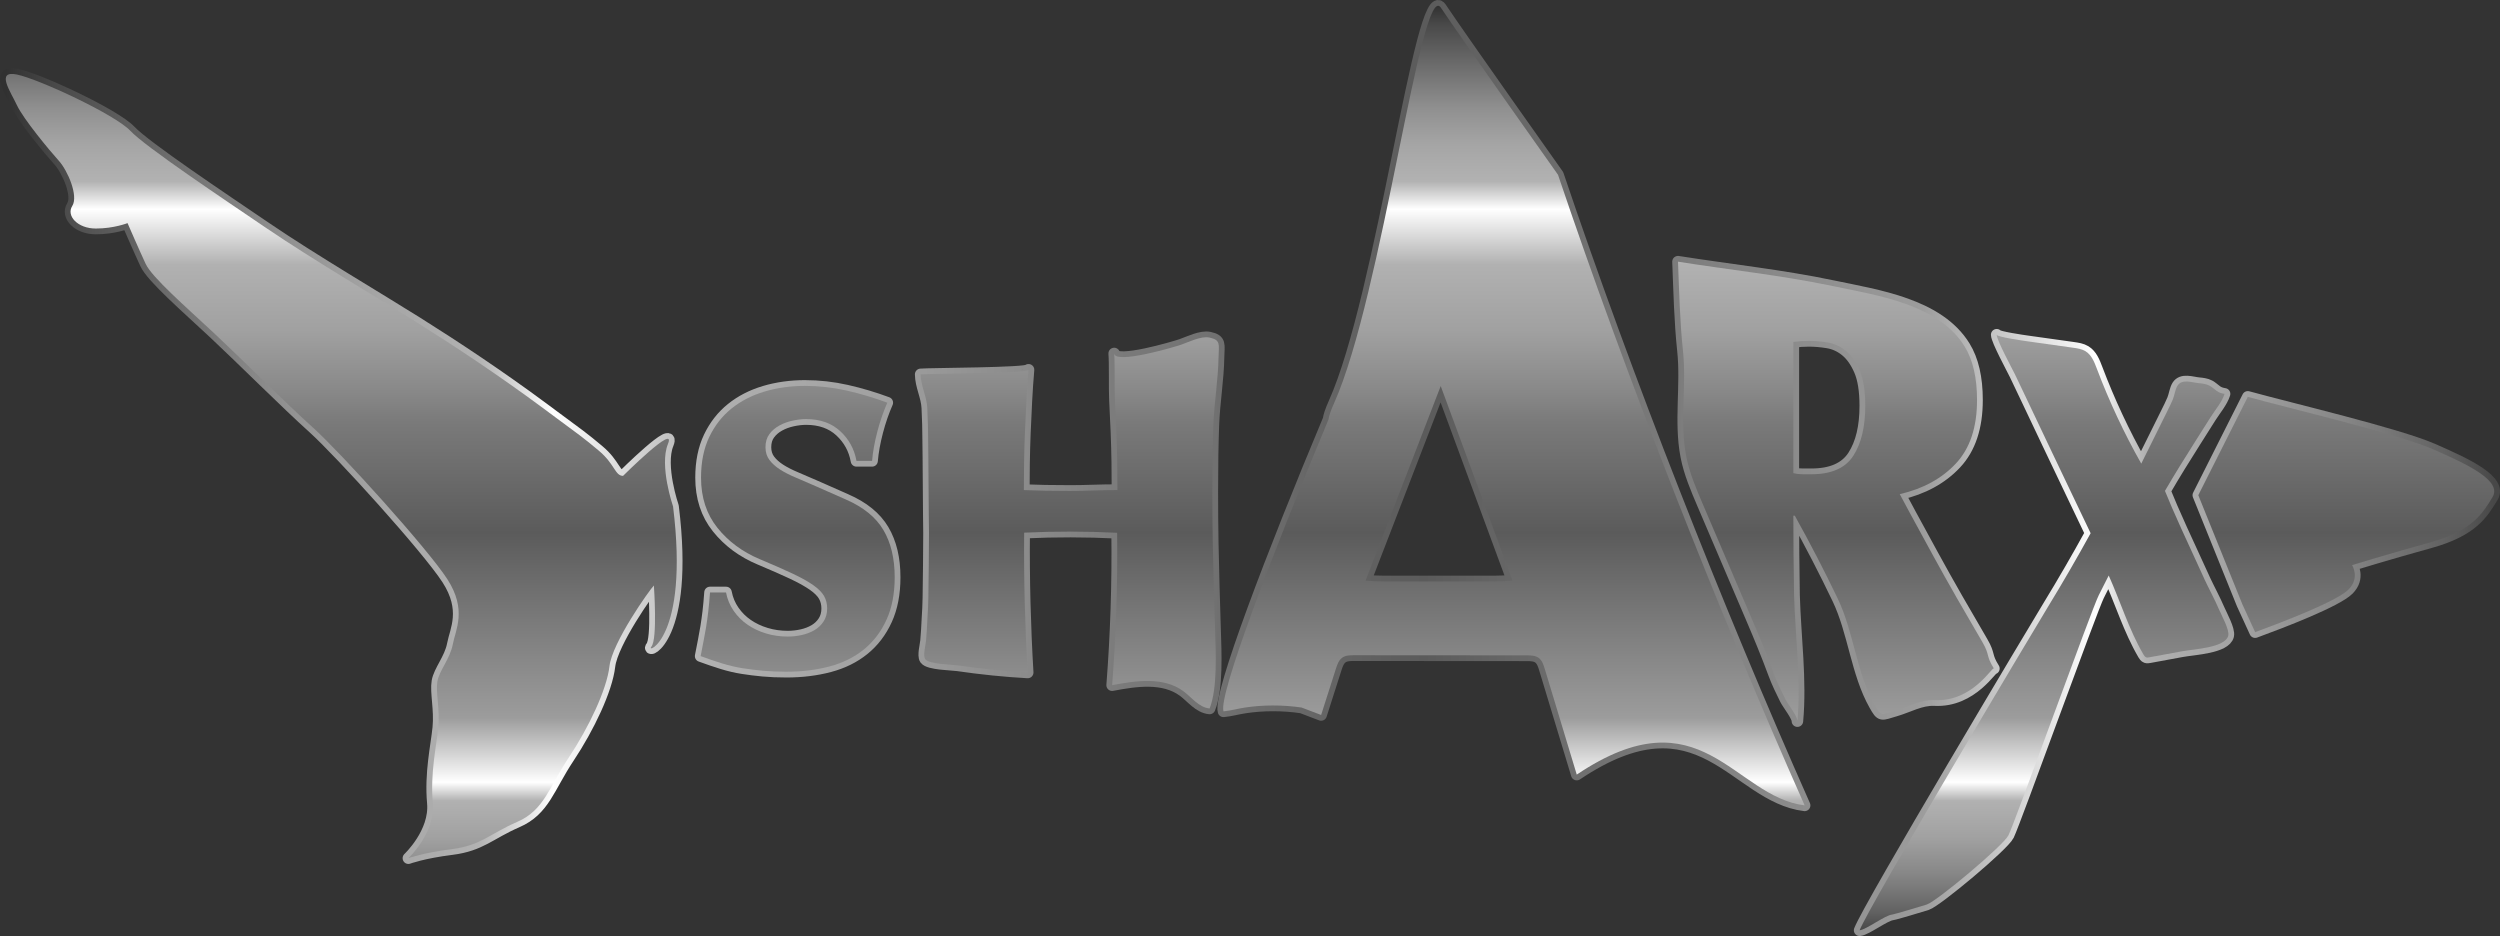
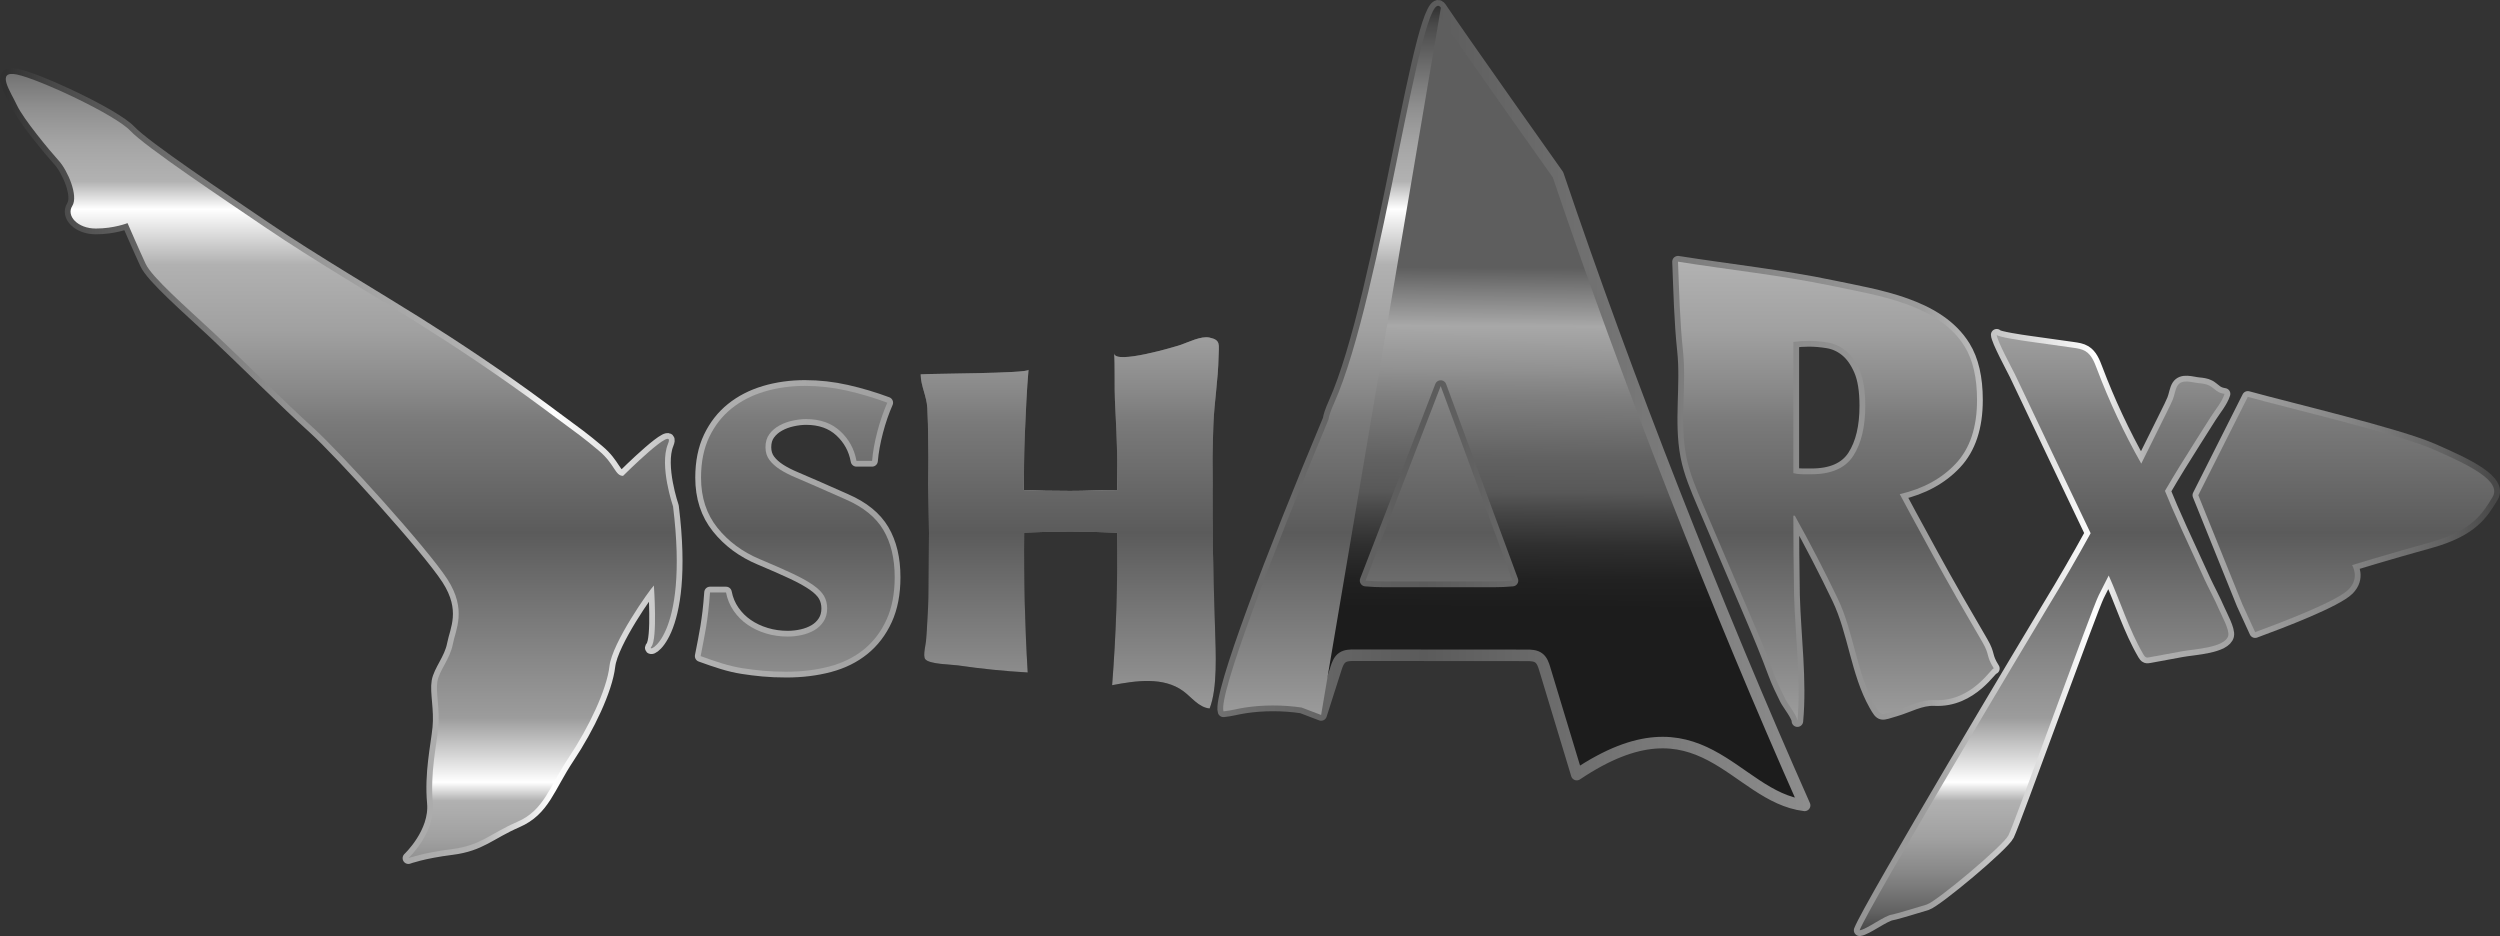
<svg xmlns="http://www.w3.org/2000/svg" xmlns:xlink="http://www.w3.org/1999/xlink" id="Layer_2" data-name="Layer 2" viewBox="0 0 3467.92 1298.43">
  <rect x="0" y="0" width="3467.92" height="1298.43" fill="#333333" stroke="none" />
  <defs>
    <style>
      .cls-1 {
        fill: url(#linear-gradient);
      }

      .cls-1, .cls-2, .cls-3, .cls-4, .cls-5, .cls-6, .cls-7, .cls-8, .cls-9, .cls-10, .cls-11, .cls-12, .cls-13, .cls-14 {
        stroke-width: 0px;
      }

      .cls-2 {
        fill: url(#linear-gradient-17);
      }

      .cls-3 {
        fill: url(#linear-gradient-16);
      }

      .cls-4 {
        fill: url(#linear-gradient-19);
      }

      .cls-5 {
        fill: url(#linear-gradient-15);
      }

      .cls-6 {
        fill: url(#linear-gradient-21);
      }

      .cls-7 {
        fill: url(#linear-gradient-18);
      }

      .cls-8 {
        fill: url(#linear-gradient-20);
      }

      .cls-15 {
        stroke: url(#linear-gradient-8);
      }

      .cls-15, .cls-16, .cls-17, .cls-18, .cls-19, .cls-20, .cls-21 {
        fill: none;
        stroke-linecap: round;
        stroke-linejoin: round;
        stroke-width: 16px;
      }

      .cls-16 {
        stroke: url(#linear-gradient-9);
      }

      .cls-17 {
        stroke: url(#linear-gradient-14);
      }

      .cls-18 {
        stroke: url(#linear-gradient-11);
      }

      .cls-19 {
        stroke: url(#linear-gradient-13);
      }

      .cls-20 {
        stroke: url(#linear-gradient-12);
      }

      .cls-21 {
        stroke: url(#linear-gradient-10);
      }

      .cls-9 {
        fill: url(#linear-gradient-4);
      }

      .cls-10 {
        fill: url(#linear-gradient-2);
      }

      .cls-11 {
        fill: url(#linear-gradient-3);
      }

      .cls-12 {
        fill: url(#linear-gradient-7);
      }

      .cls-13 {
        fill: url(#linear-gradient-5);
      }

      .cls-14 {
        fill: url(#linear-gradient-6);
      }
    </style>
    <linearGradient id="linear-gradient" x1="1481.98" y1="407.6" x2="1483.57" y2="721.98" gradientTransform="translate(0 1297.99) scale(1 -1)" gradientUnits="userSpaceOnUse">
      <stop offset=".11" stop-color="#1c1c1c" />
      <stop offset=".17" stop-color="#212121" />
      <stop offset=".24" stop-color="#2f2f2f" />
      <stop offset=".31" stop-color="#474747" />
      <stop offset=".35" stop-color="#585858" />
      <stop offset=".42" stop-color="#626262" />
      <stop offset=".54" stop-color="#7e7e7e" />
      <stop offset=".58" stop-color="#8a8a8a" />
      <stop offset=".6" stop-color="#919191" />
      <stop offset=".69" stop-color="#a8a8a8" />
      <stop offset=".76" stop-color="#7e7e7e" />
      <stop offset=".81" stop-color="#5e5e5e" />
    </linearGradient>
    <linearGradient id="linear-gradient-2" x1="1106.13" y1="436.5" x2="1107.35" y2="678.67" xlink:href="#linear-gradient" />
    <linearGradient id="linear-gradient-3" x1="470.6" y1="300.58" x2="473.95" y2="963.11" xlink:href="#linear-gradient" />
    <linearGradient id="linear-gradient-4" x1="2100.68" y1="379.23" x2="2104.09" y2="1054.87" xlink:href="#linear-gradient" />
    <linearGradient id="linear-gradient-5" x1="2835.1" y1="153.04" x2="2837.65" y2="658.01" xlink:href="#linear-gradient" />
    <linearGradient id="linear-gradient-6" x1="3253.99" y1="478.36" x2="3254.99" y2="677.61" xlink:href="#linear-gradient" />
    <linearGradient id="linear-gradient-7" x1="2545.54" y1="410.34" x2="2547.5" y2="798.95" xlink:href="#linear-gradient" />
    <linearGradient id="linear-gradient-8" x1="8.01" y1="572.71" x2="3459.92" y2="572.71" gradientTransform="translate(0 1297.99) scale(1 -1)" gradientUnits="userSpaceOnUse">
      <stop offset="0" stop-color="#313131" />
      <stop offset=".02" stop-color="#494949" />
      <stop offset=".07" stop-color="#707070" />
      <stop offset=".11" stop-color="#8f8f8f" />
      <stop offset=".15" stop-color="#a5a5a5" />
      <stop offset=".19" stop-color="#b2b2b2" />
      <stop offset=".22" stop-color="#fff" />
      <stop offset=".28" stop-color="#b1b1b1" />
      <stop offset=".35" stop-color="#a1a1a1" />
      <stop offset=".42" stop-color="#878787" />
      <stop offset=".45" stop-color="#7a7a7a" />
      <stop offset=".57" stop-color="#5b5b5b" />
      <stop offset=".77" stop-color="#9c9c9c" />
      <stop offset=".84" stop-color="#fff" />
      <stop offset=".86" stop-color="#b1b1b1" />
      <stop offset=".9" stop-color="#a1a1a1" />
      <stop offset=".94" stop-color="#868686" />
      <stop offset=".98" stop-color="#626262" />
      <stop offset="1" stop-color="#484848" />
    </linearGradient>
    <linearGradient id="linear-gradient-9" x1="8.01" y1="564.46" x2="3459.92" y2="564.46" xlink:href="#linear-gradient-8" />
    <linearGradient id="linear-gradient-10" x1="8.01" y1="651.5" x2="3459.92" y2="651.5" xlink:href="#linear-gradient-8" />
    <linearGradient id="linear-gradient-11" x1="8.01" y1="735.41" x2="3459.92" y2="735.41" xlink:href="#linear-gradient-8" />
    <linearGradient id="linear-gradient-12" x1="8.01" y1="420.61" x2="3459.92" y2="420.61" xlink:href="#linear-gradient-8" />
    <linearGradient id="linear-gradient-13" x1="8.01" y1="584.28" x2="3459.92" y2="584.28" xlink:href="#linear-gradient-8" />
    <linearGradient id="linear-gradient-14" x1="8.01" y1="616.34" x2="3459.92" y2="616.34" xlink:href="#linear-gradient-8" />
    <linearGradient id="linear-gradient-15" x1="1483.95" y1="1290" x2="1483.95" y2="7.57" xlink:href="#linear-gradient-8" />
    <linearGradient id="linear-gradient-16" x1="1106.51" y1="1290" x2="1106.51" y2="7.57" xlink:href="#linear-gradient-8" />
    <linearGradient id="linear-gradient-17" x1="473.4" y1="1290" x2="473.4" y2="7.57" xlink:href="#linear-gradient-8" />
    <linearGradient id="linear-gradient-18" x1="2100.02" y1="1289.99" x2="2100.02" y2="7.56" xlink:href="#linear-gradient-8" />
    <linearGradient id="linear-gradient-19" x1="2835.4" y1="1290" x2="2835.4" y2="7.57" xlink:href="#linear-gradient-8" />
    <linearGradient id="linear-gradient-20" x1="3254.67" y1="1290" x2="3254.67" y2="7.57" xlink:href="#linear-gradient-8" />
    <linearGradient id="linear-gradient-21" x1="2546.76" y1="1290" x2="2546.76" y2="7.57" xlink:href="#linear-gradient-8" />
  </defs>
  <g id="Layer_2-2" data-name="Layer 2">
    <g id="Layer_1-2" data-name="Layer 1-2">
      <g>
        <g>
          <path class="cls-1" d="m1677.68,468.25c-11.64-2.45-28.66,6.27-39.38,9.96-8.89,3.06-91.41,27.51-92.75,12.14,1.17,13.37.24,49.94,1.03,64.61.78,14.69,1.47,29.29,2.06,43.77.59,14.49.97,28.7,1.17,42.6.19,13.91.29,26.73.29,38.48-10.97,0-22.13.2-33.48.59-11.36.39-22.13.59-32.31.59-11.75,0-23.12-.09-34.08-.29-10.97-.19-20.96-.49-29.97-.88,0-11.36.09-23.8.29-37.31.19-13.52.59-27.62,1.18-42.31.59-14.69,1.27-29.47,2.06-44.36.78-14.88,1.76-29.18,2.94-42.89-.44,5.12-136.43,5.2-149.62,6.35.15,15.97,8.43,30.57,9.2,46.55.78,16.06,1.18,30.74,1.18,44.05,0,4.7.09,13.13.29,25.26.19,12.15.29,25.26.29,39.37s.09,26.73.29,39.07c.19,12.34.29,21.06.29,26.14,0,13.32-.1,27.82-.29,43.48-.2,15.67-.39,31.05-.59,46.12-.2,15.09-.59,13.92-1.18,27.04-.59,13.13-1.28,24-2.06,32.61-.51,5.69-4.51,20.7-1.15,25.31,5.25,7.21,36.44,7.41,45.19,8.69,32.17,4.72,64.55,8.01,97.01,9.85-3.85-64.57-5.49-129.27-4.92-193.95,42.96-2.02,86.02-1.97,128.98.17.85,70.52-1.46,141.08-6.94,211.4,33.38-6.38,71.15-11.86,98.6,8.17,11.49,8.39,21.59,22.75,36.62,24.13,11.15-27.65,8.55-78.67,7.6-109.35-.59-19-1.18-38.39-1.76-58.17-.59-19.77-1.08-40.54-1.47-62.28-.39-21.74-.59-45.73-.59-71.97,0-34.86.49-65.41,1.47-91.66,1.17-31.55,6.65-62.81,7.18-94.39.28-16.83,3.49-23.29-12.67-26.69h0Z" />
          <path class="cls-10" d="m1173.43,692.92l-41.71-18.42c-9.75-4.33-18.96-8.3-27.62-11.92-8.67-3.61-16.07-7.4-22.21-11.38-6.14-3.97-11.02-8.39-14.62-13.27-3.62-4.88-5.42-10.74-5.42-17.6,0-7.22,1.8-13.27,5.42-18.15,3.6-4.88,8.21-8.84,13.81-11.91,5.6-3.07,11.73-5.32,18.42-6.77,6.68-1.44,12.91-2.17,18.69-2.17,19.5,0,35.29,5.6,47.39,16.79,12.1,11.2,19.58,24.92,22.48,41.17h21.66c1.08-12.64,3.52-26.18,7.32-40.63,3.79-14.44,8.4-27.8,13.81-40.08-18.42-6.86-37.19-12.46-56.33-16.79-19.14-4.33-38.46-6.5-57.96-6.5s-38.55,2.62-56.07,7.85c-17.52,5.24-32.77,13.09-45.77,23.56-13,10.48-23.29,23.66-30.88,39.54-7.58,15.89-11.38,34.67-11.38,56.34,0,27.45,7.58,50.65,22.75,69.6,15.16,18.96,34.84,33.5,59.04,43.61,18.05,7.58,33.04,14.18,44.95,19.77,11.92,5.6,21.48,10.92,28.72,15.98,7.22,5.06,12.27,10.11,15.16,15.17s4.34,10.83,4.34,17.34c0,6.87-1.63,12.82-4.88,17.87-3.25,5.06-7.5,9.13-12.73,12.19-5.23,3.07-11.1,5.33-17.6,6.77s-13,2.16-19.5,2.16c-10.48,0-20.5-1.44-30.06-4.33-9.57-2.88-18.14-6.95-25.73-12.19-7.59-5.23-14-11.64-19.23-19.23-5.24-7.58-8.77-16.06-10.56-25.46h-22.21c-.73,10.11-1.54,18.96-2.44,26.54-.91,7.59-1.9,14.72-2.98,21.4-1.08,6.69-2.25,13.18-3.52,19.5s-2.63,13.27-4.07,20.86c10.83,3.98,20.94,7.4,30.33,10.29,9.39,2.89,18.69,5.06,27.89,6.5,9.21,1.45,18.69,2.62,28.44,3.52,9.75.89,20.58,1.35,32.49,1.35,21.3,0,41.17-2.44,59.58-7.31,18.42-4.88,34.31-12.73,47.67-23.56,13.35-10.83,23.83-24.56,31.41-41.17,7.59-16.61,11.38-36.29,11.38-59.04,0-26-5.24-47.85-15.7-65.54-10.48-17.69-27.81-31.77-52-42.25h.03Z" />
          <path class="cls-11" d="m926.55,615.86c12.38-30.07-62.25,44.25-62.25,44.25-11.29,0-11.29-16.33-33.91-35.17-22.6-18.85-21.36-17.6-79.18-60.33-57.81-42.73-118.11-82.94-172.16-116.87-54.03-33.93-145.76-87.96-208.64-130.71-62.82-42.72-168.36-113.09-189.73-135.71-21.38-22.62-126.92-71.64-157.1-77.93-30.17-6.27-8.78,23.87,0,42.73,8.82,18.86,45.27,62.85,57.82,76.67,12.56,13.82,27.65,49,18.87,62.84-8.81,13.8,7.53,31.4,32.64,31.4s44-7.53,44-7.53c0,0,16.37,37.71,25.15,56.55s56.54,60.32,94.23,95.51c37.71,35.2,100.54,98.04,138.25,131.96,37.69,33.93,158.33,167.13,185.98,209.85,27.64,42.76,11.31,70.4,7.55,90.49-3.78,20.09-18.84,36.46-21.36,51.53-2.51,15.09,3.76,38.96,1.25,64.09-2.5,25.13-11.31,62.84-7.55,104.31,3.78,41.45-33.91,76.65-33.91,76.65,0,0,20.09-7.53,60.3-12.57,40.25-5.05,52.8-21.36,90.48-37.71,37.69-16.34,44-47.74,71.64-89.21s52.78-94.24,56.55-126.93c3.78-32.69,55.33-105.56,61.57-111.84,0,0,5.37,74.25-3.47,84.86-8.84,10.61,53.06-8.84,30.07-194.54,0,0-19.45-56.59-7.07-86.66l-.02.02Z" />
          <path class="cls-9" d="m1998.74,10.7c-27.42-41.13-81.33,399.53-148.17,548.63-4.67,10.42-7.1,17.74-7.71,22.52-78.39,187.24-152.83,382.29-145.67,404.9,9.87-.93,19.79-3.77,29.73-5.26,12.73-1.92,25.63-2.89,38.76-2.89,13.89,0,27.21.98,39.96,2.9l26.97,10.29c6.85-21.42,13.7-42.85,20.55-64.27,1.83-5.73,3.96-11.87,8.89-15.3,4.6-3.21,10.61-3.32,16.22-3.32,79.83.06,159.67.11,239.5.17,5.83,0,12.12.15,16.79,3.65,4.6,3.45,6.53,9.34,8.19,14.84,14.83,48.98,29.65,97.96,44.48,146.94,172.87-116.04,217.25,30.58,316.1,42.68-120.73-271.93-246.98-592.85-342.11-874.75,0,0-135.05-190.58-162.47-231.71v-.02Zm73.91,795.86h-152.89c-8.51,0-16.99-.38-25.49-1.16l104.24-269.88,99.6,269.88c-8.49.78-16.99,1.16-25.47,1.16h.01Z" />
          <path class="cls-13" d="m3057.62,802.71c-11.4-24.56-21.99-47.66-31.77-69.3-9.8-21.64-17.35-39.12-22.7-52.45,13.45-23.2,27.67-45.94,42-68.59,7.09-11.2,14.21-22.39,21.26-33.61,6.24-9.92,16-21.32,19.45-32.4-3.85-.52-7.55-1.68-10.81-3.99-3.41-2.42-6.41-5.46-10.11-7.41-4.64-2.45-10.01-3-15.24-3.5-9.17-.89-22.8-6.19-29.07,3.44-3.28,5.04-4.23,13.74-6.67,19.46-2.56,6.01-5.48,11.86-8.38,17.7-11.76,23.69-23.51,47.39-35.27,71.08-23.84-42.21-44.44-86.25-61.59-131.6-3.5-9.27-7.42-19.29-15.9-24.41-5.03-3.04-11.03-3.92-16.85-4.74-21.38-3-42.76-6.01-64.14-9.01-3.6-.51-42.02-5.98-42.08-9.04.17,7.91,21.89,47.79,25.45,55.2,5,10.4,9.96,20.82,14.89,31.24,10.15,21.45,20.47,43.19,30.97,65.25,10.5,22.07,20.83,43.71,30.97,64.94,10.15,21.23,19.49,40.8,28.03,58.69-18.51,33.72-37.91,67.23-58.21,100.52-18.89,30.99-249.38,416.71-262.24,450.25,9.27-.84,35.56-21.06,45.07-21.76,2.59-.19,41.48-11.86,48.17-13.99,13.7-4.36,106.25-81.71,113.32-96.15,9.26-18.94,115.49-313.99,125.1-332.72l13.88-27.48c16.22,36.02,28.24,75.51,48.2,109.56.96,1.63,2.07,3.37,3.86,3.98,1.32.45,2.76.2,4.12-.05,15.2-2.82,30.41-5.62,45.62-8.4,16.95-3.09,60-4.9,64.02-21.7,1.92-8.03-9.43-28.39-12.76-36.2-6.27-14.58-13.96-28.46-20.63-42.82h.04Z" />
-           <path class="cls-14" d="m3374.59,623.04c-49.03-21.35-197.39-56.18-256.49-72.52l-68.68,136.4,60.97,150.97,17.88,39.02c37.69-13.82,113.09-42.74,129.45-59.07,16.33-16.33,5-33.93,5-33.93,0,0,49.03-15.09,108.09-31.44,59.05-16.34,72.91-40.2,86.69-62.82,13.82-22.62-33.94-45.25-82.91-66.62h0Z" />
          <path class="cls-12" d="m2628.95,985.92c18.08-5.16,35.66-15.72,54.44-14.74,52.96,2.77,80.39-47.15,82.48-43.85-11.41-18.04-5.19-18.27-15.99-36.68-11.69-19.89-23.37-40.04-35.05-60.44-11.69-20.39-23.03-40.66-34.04-60.81-11.02-20.14-21.23-38.92-30.68-56.33l-14.82-27.61c32.35-7.46,58.3-21.64,77.85-42.53,19.55-20.89,29.33-50.24,29.33-88.04,0-30.84-5.72-55.59-17.19-74.24-35.96-58.54-120.2-70.7-182.6-83.78-71.06-14.9-143.38-22.52-215.03-33.87,1.66,41.04,2.55,82.76,6.88,123.39,5.17,48.48-4.72,98.2,4.49,146.22.08.4.15.79.23,1.19,4.46,22.47,13.52,43.73,22.52,64.81,22.72,53.2,45.45,106.41,68.17,159.61,10.83,25.36,21.32,50.74,30.79,76.44,4.46,12.08,10.29,23.94,16,35.48,3.05,6.16,17.13,23.97,16.56,30.18,5.21-56.42-2.94-117.28-4.62-174.22-.66-41.04-1-77.96-1-110.8h2.01c21.58,38.8,41.46,77.22,59.66,115.28,22.15,46.32,25.98,102.9,51.07,147.3,9.26,16.39,8.73,13.68,28.53,8.03h.01Zm-58.03-353.79c-11.01,17.16-30.45,25.74-58.3,25.74h-12.13c-2.25,0-4.39-.12-6.41-.37s-4.16-.62-6.4-1.12v-182.05c3.59-.49,7.18-.86,10.78-1.11,3.59-.25,7.18-.37,10.78-.37,8.09,0,16.73.75,25.95,2.23,9.2,1.49,17.63,5.35,25.28,11.57,7.63,6.22,14.04,15.29,19.21,27.23s7.76,28.35,7.76,49.24c0,28.85-5.51,51.85-16.52,69.02h0Z" />
        </g>
        <g>
-           <path class="cls-15" d="m1677.68,468.25c-11.64-2.45-28.66,6.27-39.38,9.96-8.89,3.06-91.41,27.51-92.75,12.14,1.17,13.37.24,49.94,1.03,64.61.78,14.69,1.47,29.29,2.06,43.77.59,14.49.97,28.7,1.17,42.6.19,13.91.29,26.73.29,38.48-10.97,0-22.13.2-33.48.59-11.36.39-22.13.59-32.31.59-11.75,0-23.12-.09-34.08-.29-10.97-.19-20.96-.49-29.97-.88,0-11.36.09-23.8.29-37.31.19-13.52.59-27.62,1.18-42.31.59-14.69,1.27-29.47,2.06-44.36.78-14.88,1.76-29.18,2.94-42.89-.44,5.12-136.43,5.2-149.62,6.35.15,15.97,8.43,30.57,9.2,46.55.78,16.06,1.18,30.74,1.18,44.05,0,4.7.09,13.13.29,25.26.19,12.15.29,25.26.29,39.37s.09,26.73.29,39.07c.19,12.34.29,21.06.29,26.14,0,13.32-.1,27.82-.29,43.48-.2,15.67-.39,31.05-.59,46.12-.2,15.09-.59,13.92-1.18,27.04-.59,13.13-1.28,24-2.06,32.61-.51,5.69-4.51,20.7-1.15,25.31,5.25,7.21,36.44,7.41,45.19,8.69,32.17,4.72,64.55,8.01,97.01,9.85-3.85-64.57-5.49-129.27-4.92-193.95,42.96-2.02,86.02-1.97,128.98.17.85,70.52-1.46,141.08-6.94,211.4,33.38-6.38,71.15-11.86,98.6,8.17,11.49,8.39,21.59,22.75,36.62,24.13,11.15-27.65,8.55-78.67,7.6-109.35-.59-19-1.18-38.39-1.76-58.17-.59-19.77-1.08-40.54-1.47-62.28-.39-21.74-.59-45.73-.59-71.97,0-34.86.49-65.41,1.47-91.66,1.17-31.55,6.65-62.81,7.18-94.39.28-16.83,3.49-23.29-12.67-26.69h0Z" />
          <path class="cls-16" d="m1173.43,692.92l-41.71-18.42c-9.75-4.33-18.96-8.3-27.62-11.92-8.67-3.61-16.07-7.4-22.21-11.38-6.14-3.97-11.02-8.39-14.62-13.27-3.62-4.88-5.42-10.74-5.42-17.6,0-7.22,1.8-13.27,5.42-18.15,3.6-4.88,8.21-8.84,13.81-11.91,5.6-3.07,11.73-5.32,18.42-6.77,6.68-1.44,12.91-2.17,18.69-2.17,19.5,0,35.29,5.6,47.39,16.79,12.1,11.2,19.58,24.92,22.48,41.17h21.66c1.08-12.64,3.52-26.18,7.32-40.63,3.79-14.44,8.4-27.8,13.81-40.08-18.42-6.86-37.19-12.46-56.33-16.79-19.14-4.33-38.46-6.5-57.96-6.5s-38.55,2.62-56.07,7.85c-17.52,5.24-32.77,13.09-45.77,23.56-13,10.48-23.29,23.66-30.88,39.54-7.58,15.89-11.38,34.67-11.38,56.34,0,27.45,7.58,50.65,22.75,69.6,15.16,18.96,34.84,33.5,59.04,43.61,18.05,7.58,33.04,14.18,44.95,19.77,11.92,5.6,21.48,10.92,28.72,15.98,7.22,5.06,12.27,10.11,15.16,15.17s4.34,10.83,4.34,17.34c0,6.87-1.63,12.82-4.88,17.87-3.25,5.06-7.5,9.13-12.73,12.19-5.23,3.07-11.1,5.33-17.6,6.77s-13,2.16-19.5,2.16c-10.48,0-20.5-1.44-30.06-4.33-9.57-2.88-18.14-6.95-25.73-12.19-7.59-5.23-14-11.64-19.23-19.23-5.24-7.58-8.77-16.06-10.56-25.46h-22.21c-.73,10.11-1.54,18.96-2.44,26.54-.91,7.59-1.9,14.72-2.98,21.4-1.08,6.69-2.25,13.18-3.52,19.5s-2.63,13.27-4.07,20.86c10.83,3.98,20.94,7.4,30.33,10.29,9.39,2.89,18.69,5.06,27.89,6.5,9.21,1.45,18.69,2.62,28.44,3.52,9.75.89,20.58,1.35,32.49,1.35,21.3,0,41.17-2.44,59.58-7.31,18.42-4.88,34.31-12.73,47.67-23.56,13.35-10.83,23.83-24.56,31.41-41.17,7.59-16.61,11.38-36.29,11.38-59.04,0-26-5.24-47.85-15.7-65.54-10.48-17.69-27.81-31.77-52-42.25h.03Z" />
          <path class="cls-21" d="m926.55,615.86c12.38-30.07-62.25,44.25-62.25,44.25-11.29,0-11.29-16.33-33.91-35.17-22.6-18.85-21.36-17.6-79.18-60.33-57.81-42.73-118.11-82.94-172.16-116.87-54.03-33.93-145.76-87.96-208.64-130.71-62.82-42.72-168.36-113.09-189.73-135.71-21.38-22.62-126.92-71.64-157.1-77.93-30.17-6.27-8.78,23.87,0,42.73,8.82,18.86,45.27,62.85,57.82,76.67,12.56,13.82,27.65,49,18.87,62.84-8.81,13.8,7.53,31.4,32.64,31.4s44-7.53,44-7.53c0,0,16.37,37.71,25.15,56.55s56.54,60.32,94.23,95.51c37.71,35.2,100.54,98.04,138.25,131.96,37.69,33.93,158.33,167.13,185.98,209.85,27.64,42.76,11.31,70.4,7.55,90.49-3.78,20.09-18.84,36.46-21.36,51.53-2.51,15.09,3.76,38.96,1.25,64.09-2.5,25.13-11.31,62.84-7.55,104.31,3.78,41.45-33.91,76.65-33.91,76.65,0,0,20.09-7.53,60.3-12.57,40.25-5.05,52.8-21.36,90.48-37.71,37.69-16.34,44-47.74,71.64-89.21s52.78-94.24,56.55-126.93c3.78-32.69,55.33-105.56,61.57-111.84,0,0,5.37,74.25-3.47,84.86-8.84,10.61,53.06-8.84,30.07-194.54,0,0-19.45-56.59-7.07-86.66l-.02.02Z" />
          <path class="cls-18" d="m1998.74,10.7c-27.42-41.13-81.33,399.53-148.17,548.63-4.67,10.42-7.1,17.74-7.71,22.52-78.39,187.24-152.83,382.29-145.67,404.9,9.87-.93,19.79-3.77,29.73-5.26,12.73-1.92,25.63-2.89,38.76-2.89,13.89,0,27.21.98,39.96,2.9l26.97,10.29c6.85-21.42,13.7-42.85,20.55-64.27,1.83-5.73,3.96-11.87,8.89-15.3,4.6-3.21,10.61-3.32,16.22-3.32,79.83.06,159.67.11,239.5.17,5.83,0,12.12.15,16.79,3.65,4.6,3.45,6.53,9.34,8.19,14.84,14.83,48.98,29.65,97.96,44.48,146.94,172.87-116.04,217.25,30.58,316.1,42.68-120.73-271.93-246.98-592.85-342.11-874.75,0,0-135.05-190.58-162.47-231.71v-.02Zm73.91,795.86h-152.89c-8.51,0-16.99-.38-25.49-1.16l104.24-269.88,99.6,269.88c-8.49.78-16.99,1.16-25.47,1.16h.01Z" />
          <path class="cls-20" d="m3057.62,802.71c-11.4-24.56-21.99-47.66-31.77-69.3-9.8-21.64-17.35-39.12-22.7-52.45,13.45-23.2,27.67-45.94,42-68.59,7.09-11.2,14.21-22.39,21.26-33.61,6.24-9.92,16-21.32,19.45-32.4-3.85-.52-7.55-1.68-10.81-3.99-3.41-2.42-6.41-5.46-10.11-7.41-4.64-2.45-10.01-3-15.24-3.5-9.17-.89-22.8-6.19-29.07,3.44-3.28,5.04-4.23,13.74-6.67,19.46-2.56,6.01-5.48,11.86-8.38,17.7-11.76,23.69-23.51,47.39-35.27,71.08-23.84-42.21-44.44-86.25-61.59-131.6-3.5-9.27-7.42-19.29-15.9-24.41-5.03-3.04-11.03-3.92-16.85-4.74-21.38-3-42.76-6.01-64.14-9.01-3.6-.51-42.02-5.98-42.08-9.04.17,7.91,21.89,47.79,25.45,55.2,5,10.4,9.96,20.82,14.89,31.24,10.15,21.45,20.47,43.19,30.97,65.25,10.5,22.07,20.83,43.71,30.97,64.94,10.15,21.23,19.49,40.8,28.03,58.69-18.51,33.72-37.91,67.23-58.21,100.52-18.89,30.99-249.38,416.71-262.24,450.25,9.27-.84,35.56-21.06,45.07-21.76,2.59-.19,41.48-11.86,48.17-13.99,13.7-4.36,106.25-81.71,113.32-96.15,9.26-18.94,115.49-313.99,125.1-332.72l13.88-27.48c16.22,36.02,28.24,75.51,48.2,109.56.96,1.63,2.07,3.37,3.86,3.98,1.32.45,2.76.2,4.12-.05,15.2-2.82,30.41-5.62,45.62-8.4,16.95-3.09,60-4.9,64.02-21.7,1.92-8.03-9.43-28.39-12.76-36.2-6.27-14.58-13.96-28.46-20.63-42.82h.04Z" />
          <path class="cls-19" d="m3374.59,623.04c-49.03-21.35-197.39-56.18-256.49-72.52l-68.68,136.4,60.97,150.97,17.88,39.02c37.69-13.82,113.09-42.74,129.45-59.07,16.33-16.33,5-33.93,5-33.93,0,0,49.03-15.09,108.09-31.44,59.05-16.34,72.91-40.2,86.69-62.82,13.82-22.62-33.94-45.25-82.91-66.62h0Z" />
          <path class="cls-17" d="m2628.95,985.92c18.08-5.16,35.66-15.72,54.44-14.74,52.96,2.77,80.39-47.15,82.48-43.85-11.41-18.04-5.19-18.27-15.99-36.68-11.69-19.89-23.37-40.04-35.05-60.44-11.69-20.39-23.03-40.66-34.04-60.81-11.02-20.14-21.23-38.92-30.68-56.33l-14.82-27.61c32.35-7.46,58.3-21.64,77.85-42.53,19.55-20.89,29.33-50.24,29.33-88.04,0-30.84-5.72-55.59-17.19-74.24-35.96-58.54-120.2-70.7-182.6-83.78-71.06-14.9-143.38-22.52-215.03-33.87,1.66,41.04,2.55,82.76,6.88,123.39,5.17,48.48-4.72,98.2,4.49,146.22.08.4.15.79.23,1.19,4.46,22.47,13.52,43.73,22.52,64.81,22.72,53.2,45.45,106.41,68.17,159.61,10.83,25.36,21.32,50.74,30.79,76.44,4.46,12.08,10.29,23.94,16,35.48,3.05,6.16,17.13,23.97,16.56,30.18,5.21-56.42-2.94-117.28-4.62-174.22-.66-41.04-1-77.96-1-110.8h2.01c21.58,38.8,41.46,77.22,59.66,115.28,22.15,46.32,25.98,102.9,51.07,147.3,9.26,16.39,8.73,13.68,28.53,8.03h.01Zm-58.03-353.79c-11.01,17.16-30.45,25.74-58.3,25.74h-12.13c-2.25,0-4.39-.12-6.41-.37s-4.16-.62-6.4-1.12v-182.05c3.59-.49,7.18-.86,10.78-1.11,3.59-.25,7.18-.37,10.78-.37,8.09,0,16.73.75,25.95,2.23,9.2,1.49,17.63,5.35,25.28,11.57,7.63,6.22,14.04,15.29,19.21,27.23s7.76,28.35,7.76,49.24c0,28.85-5.51,51.85-16.52,69.02h0Z" />
        </g>
        <g>
          <path class="cls-5" d="m1677.68,468.25c-11.64-2.45-28.66,6.27-39.38,9.96-8.89,3.06-91.41,27.51-92.75,12.14,1.17,13.37.24,49.94,1.03,64.61.78,14.69,1.47,29.29,2.06,43.77.59,14.49.97,28.7,1.17,42.6.19,13.91.29,26.73.29,38.48-10.97,0-22.13.2-33.48.59-11.36.39-22.13.59-32.31.59-11.75,0-23.12-.09-34.08-.29-10.97-.19-20.96-.49-29.97-.88,0-11.36.09-23.8.29-37.31.19-13.52.59-27.62,1.18-42.31.59-14.69,1.27-29.47,2.06-44.36.78-14.88,1.76-29.18,2.94-42.89-.44,5.12-136.43,5.2-149.62,6.35.15,15.97,8.43,30.57,9.2,46.55.78,16.06,1.18,30.74,1.18,44.05,0,4.7.09,13.13.29,25.26.19,12.15.29,25.26.29,39.37s.09,26.73.29,39.07c.19,12.34.29,21.06.29,26.14,0,13.32-.1,27.82-.29,43.48-.2,15.67-.39,31.05-.59,46.12-.2,15.09-.59,13.92-1.18,27.04-.59,13.13-1.28,24-2.06,32.61-.51,5.69-4.51,20.7-1.15,25.31,5.25,7.21,36.44,7.41,45.19,8.69,32.17,4.72,64.55,8.01,97.01,9.85-3.85-64.57-5.49-129.27-4.92-193.95,42.96-2.02,86.02-1.97,128.98.17.85,70.52-1.46,141.08-6.94,211.4,33.38-6.38,71.15-11.86,98.6,8.17,11.49,8.39,21.59,22.75,36.62,24.13,11.15-27.65,8.55-78.67,7.6-109.35-.59-19-1.18-38.39-1.76-58.17-.59-19.77-1.08-40.54-1.47-62.28-.39-21.74-.59-45.73-.59-71.97,0-34.86.49-65.41,1.47-91.66,1.17-31.55,6.65-62.81,7.18-94.39.28-16.83,3.49-23.29-12.67-26.69h0Z" />
          <path class="cls-3" d="m1173.43,692.92l-41.71-18.42c-9.75-4.33-18.96-8.3-27.62-11.92-8.67-3.61-16.07-7.4-22.21-11.38-6.14-3.97-11.02-8.39-14.62-13.27-3.62-4.88-5.42-10.74-5.42-17.6,0-7.22,1.8-13.27,5.42-18.15,3.6-4.88,8.21-8.84,13.81-11.91,5.6-3.07,11.73-5.32,18.42-6.77,6.68-1.44,12.91-2.17,18.69-2.17,19.5,0,35.29,5.6,47.39,16.79,12.1,11.2,19.58,24.92,22.48,41.17h21.66c1.08-12.64,3.52-26.18,7.32-40.63,3.79-14.44,8.4-27.8,13.81-40.08-18.42-6.86-37.19-12.46-56.33-16.79-19.14-4.33-38.46-6.5-57.96-6.5s-38.55,2.62-56.07,7.85c-17.52,5.24-32.77,13.09-45.77,23.56-13,10.48-23.29,23.66-30.88,39.54-7.58,15.89-11.38,34.67-11.38,56.34,0,27.45,7.58,50.65,22.75,69.6,15.16,18.96,34.84,33.5,59.04,43.61,18.05,7.58,33.04,14.18,44.95,19.77,11.92,5.6,21.48,10.92,28.72,15.98,7.22,5.06,12.27,10.11,15.16,15.17s4.34,10.83,4.34,17.34c0,6.87-1.63,12.82-4.88,17.87-3.25,5.06-7.5,9.13-12.73,12.19-5.23,3.07-11.1,5.33-17.6,6.77s-13,2.16-19.5,2.16c-10.48,0-20.5-1.44-30.06-4.33-9.57-2.88-18.14-6.95-25.73-12.19-7.59-5.23-14-11.64-19.23-19.23-5.24-7.58-8.77-16.06-10.56-25.46h-22.21c-.73,10.11-1.54,18.96-2.44,26.54-.91,7.59-1.9,14.72-2.98,21.4-1.08,6.69-2.25,13.18-3.52,19.5s-2.63,13.27-4.07,20.86c10.83,3.98,20.94,7.4,30.33,10.29,9.39,2.89,18.69,5.06,27.89,6.5,9.21,1.45,18.69,2.62,28.44,3.52,9.75.89,20.58,1.35,32.49,1.35,21.3,0,41.17-2.44,59.58-7.31,18.42-4.88,34.31-12.73,47.67-23.56,13.35-10.83,23.83-24.56,31.41-41.17,7.59-16.61,11.38-36.29,11.38-59.04,0-26-5.24-47.85-15.7-65.54-10.48-17.69-27.81-31.77-52-42.25h.03Z" />
          <path class="cls-2" d="m926.55,615.86c12.38-30.07-62.25,44.25-62.25,44.25-11.29,0-11.29-16.33-33.91-35.17-22.6-18.85-21.36-17.6-79.18-60.33-57.81-42.73-118.11-82.94-172.16-116.87-54.03-33.93-145.76-87.96-208.64-130.71-62.82-42.72-168.36-113.09-189.73-135.71-21.38-22.62-126.92-71.64-157.1-77.93-30.17-6.27-8.78,23.87,0,42.73,8.82,18.86,45.27,62.85,57.82,76.67,12.56,13.82,27.65,49,18.87,62.84-8.81,13.8,7.53,31.4,32.64,31.4s44-7.53,44-7.53c0,0,16.37,37.71,25.15,56.55s56.54,60.32,94.23,95.51c37.71,35.2,100.54,98.04,138.25,131.96,37.69,33.93,158.33,167.13,185.98,209.85,27.64,42.76,11.31,70.4,7.55,90.49-3.78,20.09-18.84,36.46-21.36,51.53-2.51,15.09,3.76,38.96,1.25,64.09-2.5,25.13-11.31,62.84-7.55,104.31,3.78,41.45-33.91,76.65-33.91,76.65,0,0,20.09-7.53,60.3-12.57,40.25-5.05,52.8-21.36,90.48-37.71,37.69-16.34,44-47.74,71.64-89.21s52.78-94.24,56.55-126.93c3.78-32.69,55.33-105.56,61.57-111.84,0,0,5.37,74.25-3.47,84.86-8.84,10.61,53.06-8.84,30.07-194.54,0,0-19.45-56.59-7.07-86.66l-.02.02Z" />
-           <path class="cls-7" d="m1998.74,10.7c-27.42-41.13-81.33,399.53-148.17,548.63-4.67,10.42-7.1,17.74-7.71,22.52-78.39,187.24-152.83,382.29-145.67,404.9,9.87-.93,19.79-3.77,29.73-5.26,12.73-1.92,25.63-2.89,38.76-2.89,13.89,0,27.21.98,39.96,2.9l26.97,10.29c6.85-21.42,13.7-42.85,20.55-64.27,1.83-5.73,3.96-11.87,8.89-15.3,4.6-3.21,10.61-3.32,16.22-3.32,79.83.06,159.67.11,239.5.17,5.83,0,12.12.15,16.79,3.65,4.6,3.45,6.53,9.34,8.19,14.84,14.83,48.98,29.65,97.96,44.48,146.94,172.87-116.04,217.25,30.58,316.1,42.68-120.73-271.93-246.98-592.85-342.11-874.75,0,0-135.05-190.58-162.47-231.71v-.02Zm73.91,795.86h-152.89c-8.51,0-16.99-.38-25.49-1.16l104.24-269.88,99.6,269.88c-8.49.78-16.99,1.16-25.47,1.16h.01Z" />
+           <path class="cls-7" d="m1998.74,10.7c-27.42-41.13-81.33,399.53-148.17,548.63-4.67,10.42-7.1,17.74-7.71,22.52-78.39,187.24-152.83,382.29-145.67,404.9,9.87-.93,19.79-3.77,29.73-5.26,12.73-1.92,25.63-2.89,38.76-2.89,13.89,0,27.21.98,39.96,2.9l26.97,10.29v-.02Zm73.91,795.86h-152.89c-8.51,0-16.99-.38-25.49-1.16l104.24-269.88,99.6,269.88c-8.49.78-16.99,1.16-25.47,1.16h.01Z" />
          <path class="cls-4" d="m3057.62,802.71c-11.4-24.56-21.99-47.66-31.77-69.3-9.8-21.64-17.35-39.12-22.7-52.45,13.45-23.2,27.67-45.94,42-68.59,7.09-11.2,14.21-22.39,21.26-33.61,6.24-9.92,16-21.32,19.45-32.4-3.85-.52-7.55-1.68-10.81-3.99-3.41-2.42-6.41-5.46-10.11-7.41-4.64-2.45-10.01-3-15.24-3.5-9.17-.89-22.8-6.19-29.07,3.44-3.28,5.04-4.23,13.74-6.67,19.46-2.56,6.01-5.48,11.86-8.38,17.7-11.76,23.69-23.51,47.39-35.27,71.08-23.84-42.21-44.44-86.25-61.59-131.6-3.5-9.27-7.42-19.29-15.9-24.41-5.03-3.04-11.03-3.92-16.85-4.74-21.38-3-42.76-6.01-64.14-9.01-3.6-.51-42.02-5.98-42.08-9.04.17,7.91,21.89,47.79,25.45,55.2,5,10.4,9.96,20.82,14.89,31.24,10.15,21.45,20.47,43.19,30.97,65.25,10.5,22.07,20.83,43.71,30.97,64.94,10.15,21.23,19.49,40.8,28.03,58.69-18.51,33.72-37.91,67.23-58.21,100.52-18.89,30.99-249.38,416.71-262.24,450.25,9.27-.84,35.56-21.06,45.07-21.76,2.59-.19,41.48-11.86,48.17-13.99,13.7-4.36,106.25-81.71,113.32-96.15,9.26-18.94,115.49-313.99,125.1-332.72l13.88-27.48c16.22,36.02,28.24,75.51,48.2,109.56.96,1.63,2.07,3.37,3.86,3.98,1.32.45,2.76.2,4.12-.05,15.2-2.82,30.41-5.62,45.62-8.4,16.95-3.09,60-4.9,64.02-21.7,1.92-8.03-9.43-28.39-12.76-36.2-6.27-14.58-13.96-28.46-20.63-42.82h.04Z" />
          <path class="cls-8" d="m3374.59,623.04c-49.03-21.35-197.39-56.18-256.49-72.52l-68.68,136.4,60.97,150.97,17.88,39.02c37.69-13.82,113.09-42.74,129.45-59.07,16.33-16.33,5-33.93,5-33.93,0,0,49.03-15.09,108.09-31.44,59.05-16.34,72.91-40.2,86.69-62.82,13.82-22.62-33.94-45.25-82.91-66.62h0Z" />
          <path class="cls-6" d="m2628.95,985.92c18.08-5.16,35.66-15.72,54.44-14.74,52.96,2.77,80.39-47.15,82.48-43.85-11.41-18.04-5.19-18.27-15.99-36.68-11.69-19.89-23.37-40.04-35.05-60.44-11.69-20.39-23.03-40.66-34.04-60.81-11.02-20.14-21.23-38.92-30.68-56.33l-14.82-27.61c32.35-7.46,58.3-21.64,77.85-42.53,19.55-20.89,29.33-50.24,29.33-88.04,0-30.84-5.72-55.59-17.19-74.24-35.96-58.54-120.2-70.7-182.6-83.78-71.06-14.9-143.38-22.52-215.03-33.87,1.66,41.04,2.55,82.76,6.88,123.39,5.17,48.48-4.72,98.2,4.49,146.22.08.4.15.79.23,1.19,4.46,22.47,13.52,43.73,22.52,64.81,22.72,53.2,45.45,106.41,68.17,159.61,10.83,25.36,21.32,50.74,30.79,76.44,4.46,12.08,10.29,23.94,16,35.48,3.05,6.16,17.13,23.97,16.56,30.18,5.21-56.42-2.94-117.28-4.62-174.22-.66-41.04-1-77.96-1-110.8h2.01c21.58,38.8,41.46,77.22,59.66,115.28,22.15,46.32,25.98,102.9,51.07,147.3,9.26,16.39,8.73,13.68,28.53,8.03h.01Zm-58.03-353.79c-11.01,17.16-30.45,25.74-58.3,25.74h-12.13c-2.25,0-4.39-.12-6.41-.37s-4.16-.62-6.4-1.12v-182.05c3.59-.49,7.18-.86,10.78-1.11,3.59-.25,7.18-.37,10.78-.37,8.09,0,16.73.75,25.95,2.23,9.2,1.49,17.63,5.35,25.28,11.57,7.63,6.22,14.04,15.29,19.21,27.23s7.76,28.35,7.76,49.24c0,28.85-5.51,51.85-16.52,69.02h0Z" />
        </g>
      </g>
    </g>
  </g>
</svg>